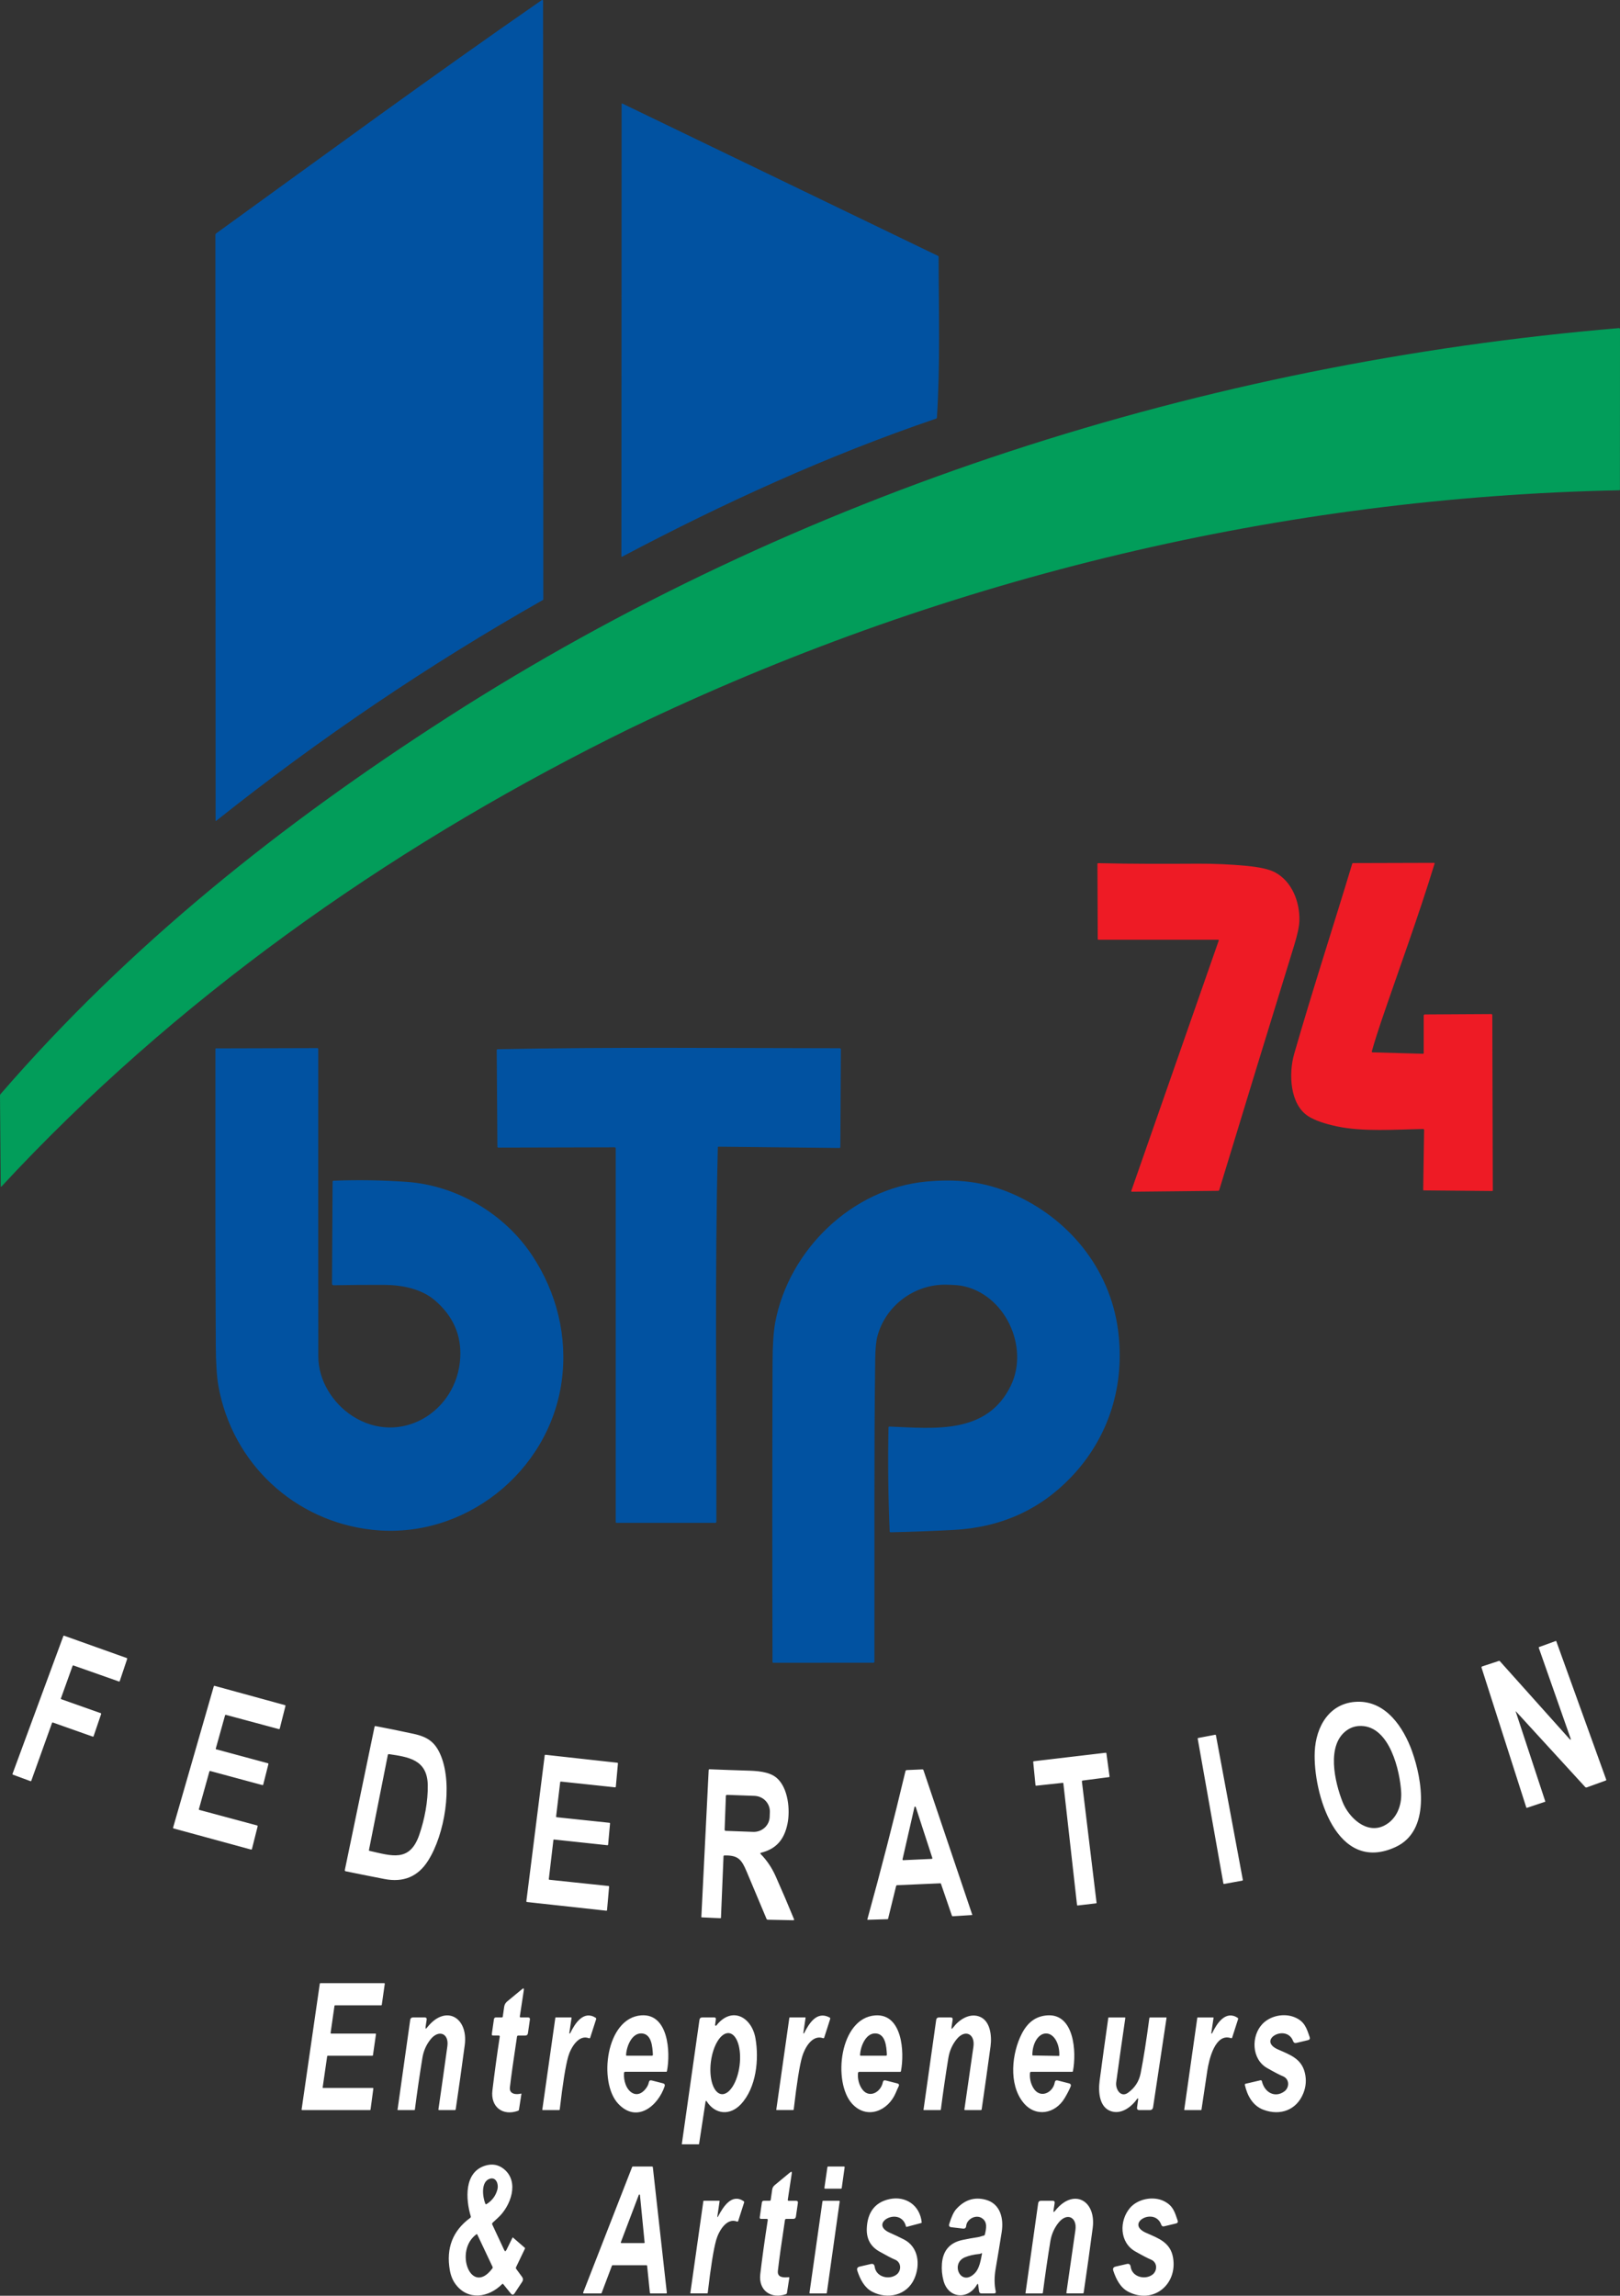
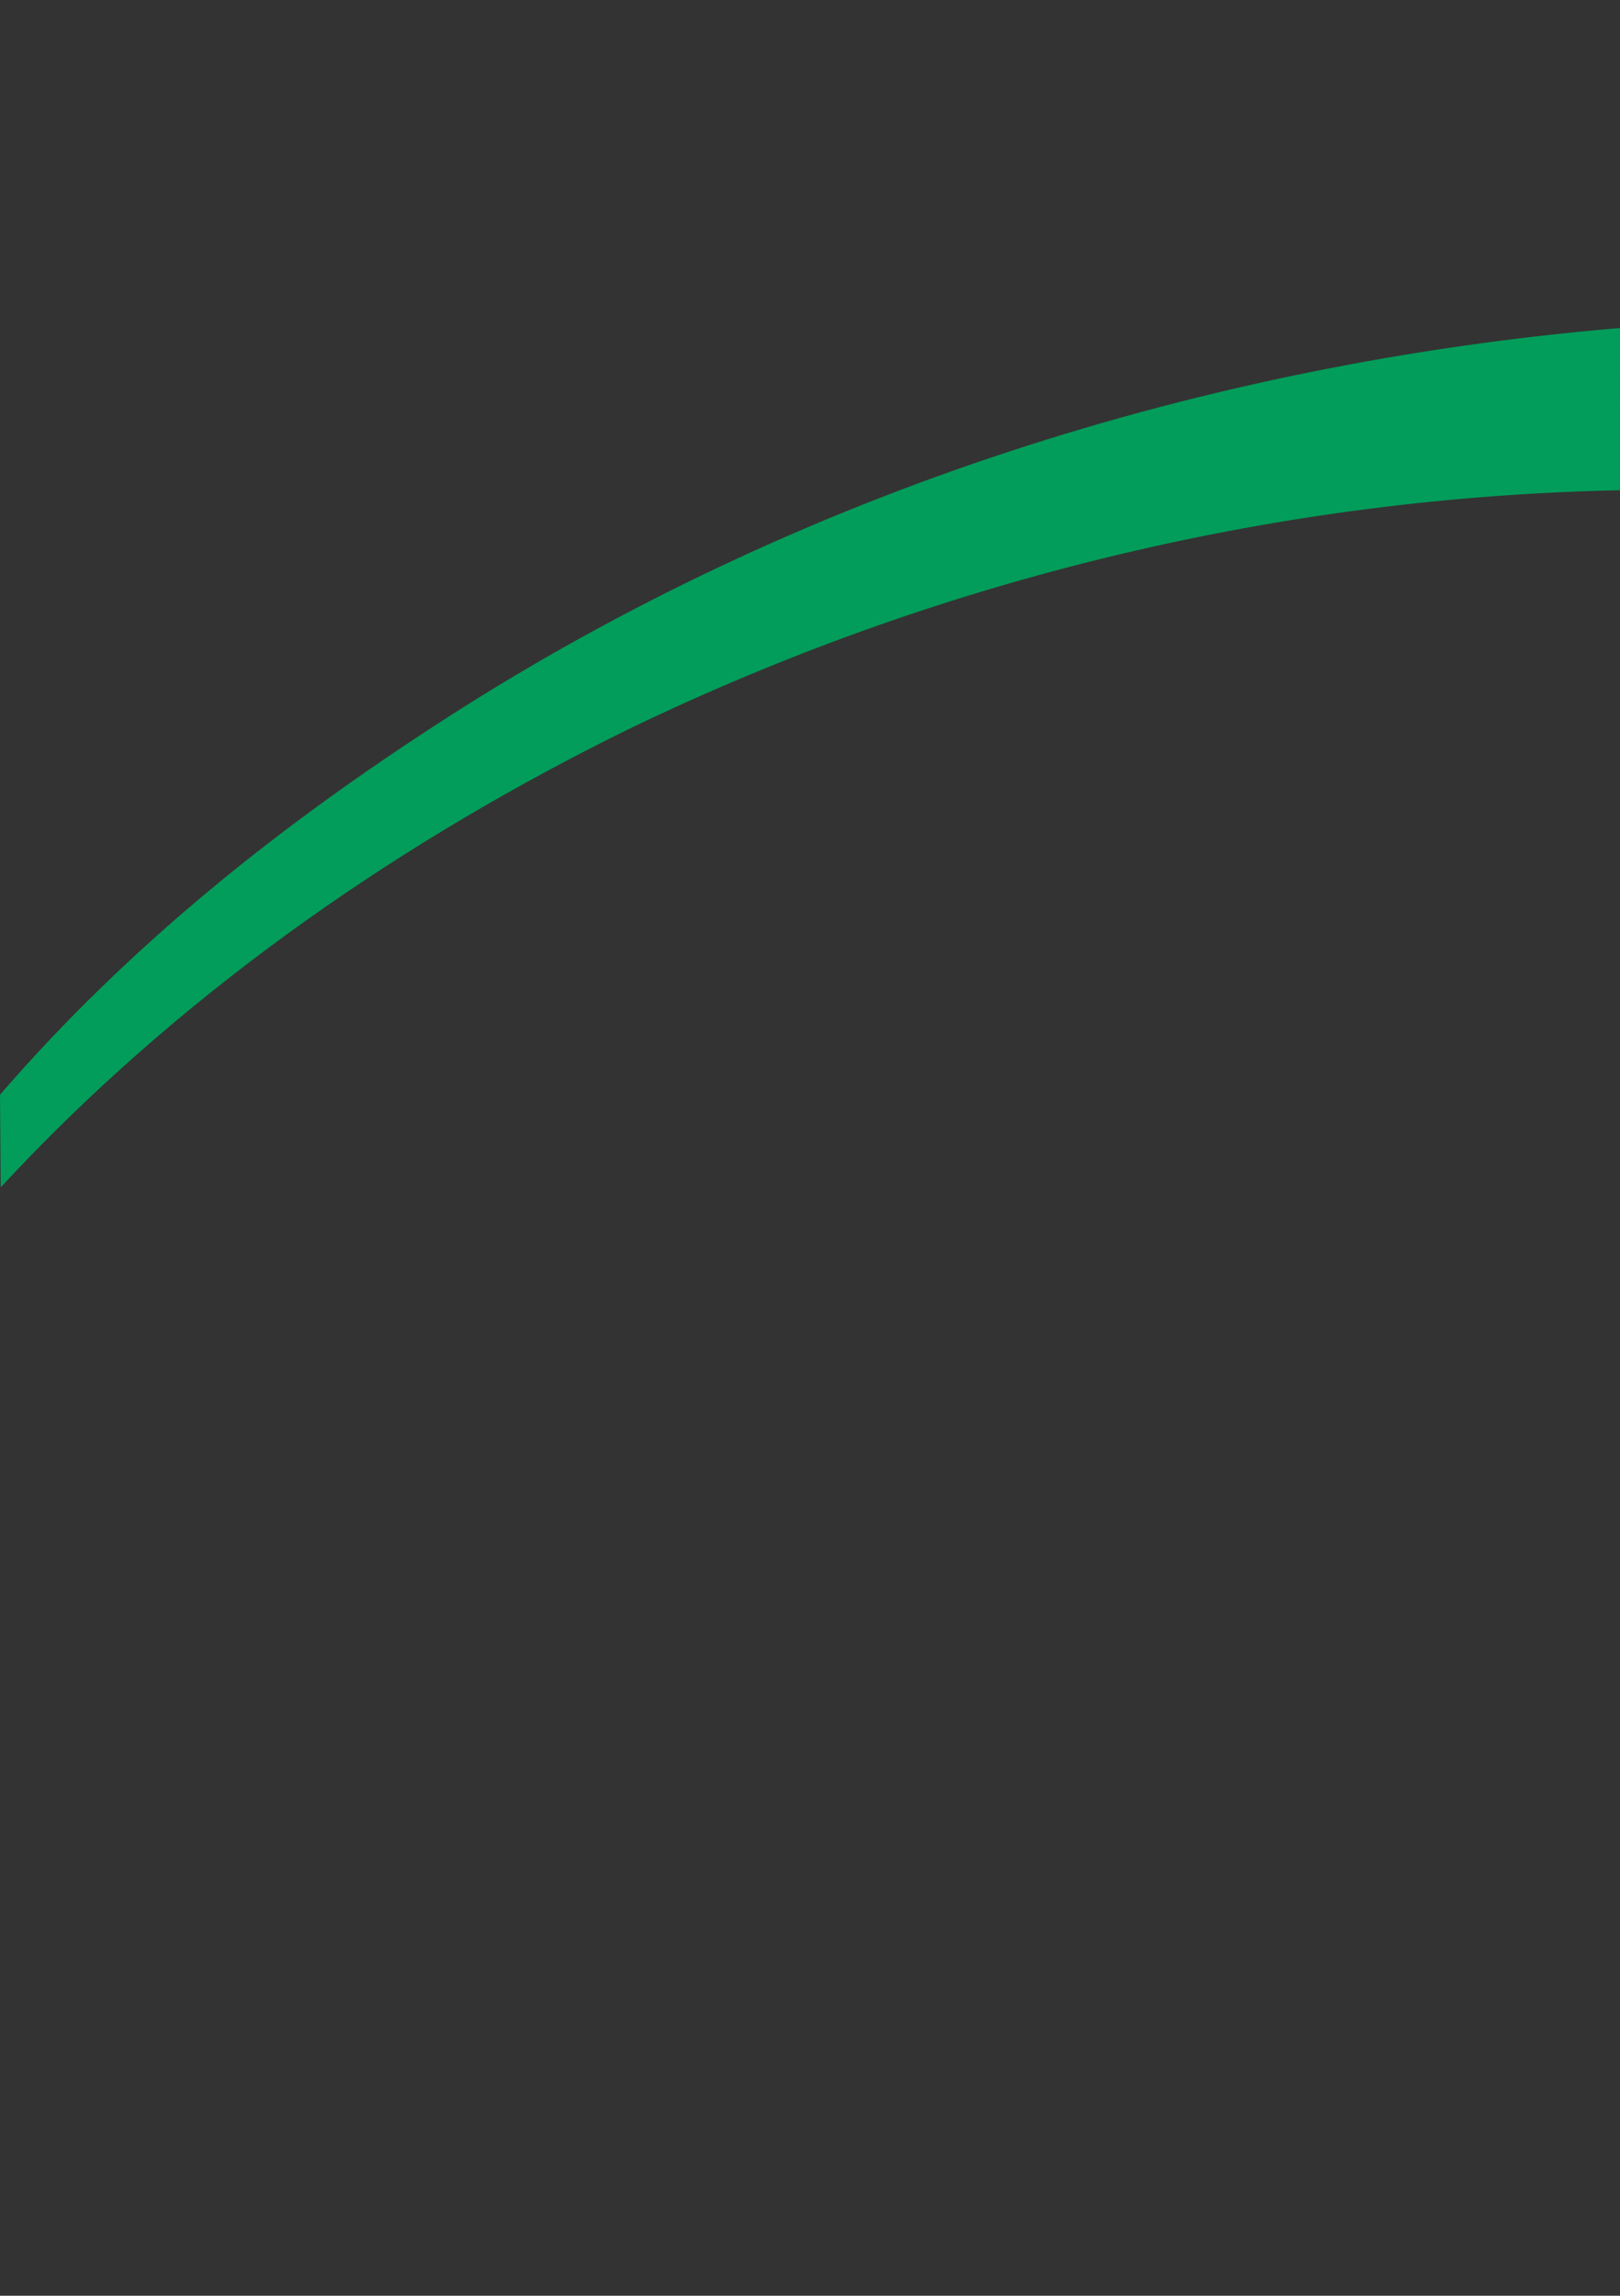
<svg xmlns="http://www.w3.org/2000/svg" id="Calque_1" version="1.1" viewBox="0 0 63.648 90.192">
  <rect x="0" y="0" width="63.648" height="90.192" fill="#333333" stroke="none" />
  <defs>
    <style>
      .st0 {
        fill: #0152a1;
      }

      .st1 {
        fill: #fff;
      }

      .st2 {
        fill: #ee1b25;
      }

      .st3 {
        fill: #029d5a;
      }
    </style>
  </defs>
-   <path class="st0" d="M21.336,23.568c-4.506,2.557-8.788,5.451-12.845,8.682-.014.011-.02.008-.02-.01l-.009-23.006c0-.028.012-.051.035-.068C12.745,6.094,16.975,2.988,21.284.006c.005-.004.011-.006.017-.006.006,0,.012,0,.018.004.005.003.01.007.013.013.003.005.005.012.005.018l.009,23.516s0,.007-.003.01c-.002.003-.004.006-.007.007ZM24.451,4.068l12.408,5.988c.005.003.01.007.013.012.003.005.005.011.005.017.002,2.1.068,4.21-.066,6.311-.002.027-.016.045-.041.053-4.254,1.449-8.358,3.322-12.329,5.423-.003.002-.006.002-.009.002-.003,0-.007-.001-.009-.003-.003-.002-.005-.004-.007-.007-.002-.003-.002-.006-.002-.01l.009-17.768c0-.021.009-.026.028-.017Z" />
  <path class="st3" d="M17.567,28.192c13.781-8.858,29.808-13.929,46.033-15.301.032-.003.048.012.048.044l-.003,6.305c0,.013-.007.02-.02.021-13.227.271-26.259,3.395-38.227,9.049-.478.225-.949.455-1.414.689C15.109,33.45,6.843,39.293.062,46.61c-.022.024-.033.019-.033-.013L0,43.042c0-.022.007-.042.021-.058,5.082-5.873,11.037-10.608,17.546-14.791Z" />
-   <path class="st2" d="M53.933,41.344l1.976.055s.007,0,.01-.002c.003-.001.006-.003.009-.006.002-.002.005-.006.006-.009.001-.003.002-.007.002-.01v-1.475c0-.011.005-.022.013-.03.008-.008.019-.013.031-.013l2.609-.015c.006,0,.011,0,.016.003.005.002.01.005.014.009s.007.009.009.014c.002.005.003.011.003.017l.02,6.886c0,.016-.008.023-.024.023l-2.692-.024s-.01-.002-.013-.006c-.004-.004-.006-.008-.006-.013l.036-2.355c0-.005,0-.01-.003-.015-.002-.005-.005-.009-.008-.012-.004-.004-.008-.006-.012-.008-.005-.002-.01-.003-.014-.003-1.093.019-2.358.115-3.378-.101-.507-.107-.885-.241-1.135-.4-.724-.462-.78-1.668-.555-2.451.718-2.5,1.527-4.972,2.278-7.462.006-.022.021-.033.043-.033l3.168-.009c.024,0,.033.011.026.034-.64,2.093-1.399,4.147-2.104,6.219-.129.379-.249.761-.359,1.146-.008.029.003.045.033.046ZM47.884,36.949s.001-.007,0-.01c0-.004-.002-.007-.004-.01-.002-.003-.005-.005-.008-.007-.003-.002-.007-.002-.01-.002h-4.701c-.021,0-.032-.011-.032-.033l-.012-2.939c0-.026.012-.038.038-.037,1.311.032,2.613.027,3.922.021.637-.003,1.273.026,1.907.086.517.05.886.134,1.108.252.671.358.984,1.169.959,1.914-.007.22-.077.543-.209.972-.985,3.194-1.964,6.391-2.937,9.589-.007.025-.024.038-.05.039l-3.375.035c-.03,0-.04-.013-.03-.041l3.433-9.827Z" />
-   <path class="st0" d="M17.079,51.081c-.525-.45-1.292-.598-1.961-.602-.654-.003-1.323.001-2.006.014-.046,0-.068-.021-.068-.067l.023-3.993c0-.031.015-.046.046-.047.959-.037,1.916-.022,2.869.046,1.955.139,3.83,1.243,4.919,2.879.974,1.466,1.406,3.206,1.167,4.952-.49,3.581-3.848,6.234-7.441,5.838-3.061-.337-5.508-2.613-6.048-5.662-.063-.358-.097-.884-.101-1.577-.021-3.886-.017-7.772-.014-11.658,0-.012.006-.017.018-.017l3.984-.011c.025,0,.037.012.037.037-.002,6.147,0,10.175.003,12.084.002.944.574,1.837,1.337,2.331,1.867,1.208,4.124-.15,4.24-2.292.048-.891-.286-1.642-1.003-2.255ZM28.203,45.085c-.122,4.899-.048,9.799-.058,14.7,0,.028-.015.043-.043.043h-3.87c-.027,0-.041-.014-.041-.04v-14.669c0-.03-.015-.045-.045-.044l-4.567.011c-.024,0-.036-.012-.037-.036l-.027-3.787c0-.029.014-.044.042-.044,4.475-.088,8.954-.041,13.429-.038.034,0,.051.017.051.051l-.021,3.831c0,.025-.013.038-.038.038l-4.739-.051c-.024,0-.036.012-.037.036ZM39.711,54.443c.75-1.545-.25-3.633-1.944-3.931-.118-.021-.315-.035-.59-.04-1.228-.028-2.37.801-2.701,2.01-.055.199-.085.508-.09.928-.049,3.688-.023,7.378-.031,11.067,0,.268,0,.536,0,.805,0,.027-.013.041-.04.041l-3.932.002c-.021,0-.032-.011-.032-.033-.012-3.92-.011-7.839.002-11.757.002-.689.037-1.214.104-1.576.533-2.858,3.024-5.265,5.925-5.538,1.164-.11,2.249-.021,3.401.482,2.191.956,3.814,2.918,4.14,5.324.296,2.184-.355,4.26-1.858,5.823-1.226,1.275-2.763,1.961-4.612,2.057-.825.043-1.645.074-2.461.091-.024,0-.037-.011-.038-.036-.058-1.359-.074-2.718-.046-4.078,0-.027.014-.04.041-.039,1.744.07,3.827.325,4.763-1.604Z" />
-   <path class="st1" d="M2.405,66.755l1.552.549s.006.003.009.005c.003.002.005.005.006.008.001.003.002.006.003.01,0,.003,0,.007-.001.01l-.297.873c-.002.006-.007.011-.013.014-.006.003-.013.004-.019.002l-1.568-.554c-.006-.002-.013-.002-.019,0-.006.003-.011.008-.013.014l-.816,2.275c-.002.006-.007.011-.013.014-.006.003-.013.003-.019,0l-.691-.255c-.006-.002-.011-.007-.014-.013-.003-.006-.003-.013,0-.019l1.997-5.412c.002-.006.007-.011.013-.014.006-.003.013-.003.019,0l2.459.877s.006.003.009.005c.003.002.005.005.006.008.001.003.002.006.003.01,0,.003,0,.007-.001.01l-.292.872s-.003.006-.005.009c-.002.003-.005.005-.008.006-.003.001-.006.002-.01.002-.003,0-.007,0-.01-.001l-1.787-.63s-.006-.002-.01-.001c-.003,0-.007,0-.01.003-.003.001-.006.003-.008.006-.002.003-.004.006-.005.009l-.459,1.278c-.002.006-.002.013,0,.019.003.006.008.011.014.013ZM59.559,67.267l1.153,3.503c.003.008,0,.013-.008.016l-.705.235c-.017.006-.029,0-.035-.018l-1.754-5.48c-.01-.028,0-.047.028-.057l.651-.214c.015-.005.028-.002.039.01l2.72,3.038c.066.073.083.063.049-.03l-1.241-3.535s-.001-.006-.001-.009c0-.003,0-.006.002-.008.001-.003.003-.005.005-.007.002-.002.005-.003.007-.004l.655-.238c.011-.004.018,0,.021.01l1.961,5.435s.002.007.002.011c0,.004-.001.008-.003.011-.002.004-.004.007-.007.009-.003.002-.006.004-.01.006l-.743.269c-.012.004-.024.005-.036.002-.012-.003-.023-.009-.031-.019l-2.701-2.949c-.027-.029-.034-.025-.021.013ZM8.501,68.726l2.026.547c.007.002.013.007.016.013.003.006.004.014.002.021l-.203.803s-.002.007-.005.01-.005.005-.008.007c-.003.002-.007.003-.01.003-.004,0-.007,0-.011,0l-2.048-.553c-.007-.002-.014,0-.02.003-.006.004-.011.009-.013.016l-.412,1.476c-.002.007-.001.015.002.021.004.006.009.011.016.013l2.271.61c.007.002.013.007.016.013s.004.014.003.021l-.225.892s-.003.007-.005.01c-.002.003-.005.005-.008.007-.003.002-.007.003-.01.004-.004,0-.007,0-.011,0l-3.045-.83c-.007-.002-.013-.007-.016-.013-.004-.006-.004-.014-.002-.021l1.598-5.548c.002-.007.007-.013.013-.016.006-.004.014-.005.021-.003l2.763.757c.007.002.013.006.016.013.004.006.005.014.003.021l-.224.887s-.002.007-.005.01c-.002.003-.005.005-.008.007-.003.002-.007.003-.01.004-.004,0-.007,0-.011,0l-2.082-.56c-.007-.002-.014,0-.02.003-.006.004-.011.009-.013.016l-.364,1.305c-.002.007-.001.015.002.021.004.006.009.011.016.013ZM55.479,68.804c.396,1.101.74,3.115-.644,3.757-2.326,1.08-3.247-2.118-3.181-3.731.041-1.011.588-1.94,1.669-1.974,1.132-.036,1.82,1.012,2.157,1.948ZM52.934,67.964c-.845.573-.49,2.058-.186,2.828.244.617.944,1.281,1.638.929.488-.248.692-.785.665-1.307-.046-.841-.45-2.583-1.568-2.607-.205-.005-.388.048-.548.157ZM17.327,68.988c.464,1.154.149,3.08-.511,4.117-.396.623-.968.861-1.717.714-.682-.133-1.187-.234-1.514-.302-.03-.006-.042-.025-.036-.055l1.166-5.62c.005-.024.019-.034.043-.029.507.096,1.007.198,1.498.305.552.121.852.328,1.071.87ZM16.469,72.094c.212-.609.351-1.333.337-1.977-.023-.991-.764-1.091-1.522-1.203-.026-.004-.042.008-.047.034l-.742,3.738c-.001.006,0,.012.003.017.003.005.008.009.014.01.868.193,1.582.461,1.957-.619ZM47.772,68.172l1.057,5.68s0,.007,0,.01c0,.003-.002.007-.004.01-.002.003-.005.005-.007.007-.003.002-.006.003-.01.004l-.712.131s-.007,0-.01,0c-.003,0-.007-.002-.01-.004-.003-.002-.005-.005-.007-.007-.002-.003-.003-.006-.004-.01l-1.008-5.684c-.001-.007,0-.014.004-.019.004-.006.01-.009.016-.011l.665-.126c.007-.001.014,0,.019.004.006.004.009.01.011.016ZM42.505,69.976l.577,4.772s0,.007,0,.01c0,.003-.002.006-.004.009-.002.003-.005.005-.007.006s-.006.003-.009.003l-.72.084c-.006,0-.013-.001-.018-.005-.005-.004-.008-.01-.009-.016l-.537-4.776s-.001-.006-.003-.009-.004-.005-.006-.007c-.002-.002-.005-.004-.008-.005-.003,0-.006-.001-.009,0l-1.043.112s-.006,0-.009,0c-.003,0-.006-.002-.008-.005-.002-.002-.005-.005-.006-.007-.001-.003-.002-.006-.003-.009l-.09-.913c0-.006.001-.013.005-.018.004-.005.01-.008.016-.009l2.828-.334c.006,0,.013.001.018.005.005.004.008.009.009.016l.123.909s0,.007,0,.01c0,.003-.002.006-.004.009-.002.003-.004.005-.007.006s-.006.003-.009.003l-1.041.135s-.006.001-.009.003c-.003.002-.005.004-.007.006-.002.003-.003.006-.004.009,0,.003,0,.006,0,.01ZM21.742,72.297l-.179,1.522s0,.007,0,.011c0,.004.003.007.005.01.002.003.005.005.008.007s.007.003.011.003l2.319.244c.007,0,.014.004.019.01.005.006.007.013.006.021l-.081.915s-.001.007-.003.011c-.002.003-.004.006-.007.009-.003.002-.006.004-.01.005-.004.001-.007.001-.011,0l-3.114-.341c-.007,0-.014-.005-.019-.011-.004-.006-.007-.013-.006-.021l.721-5.728c0-.007.005-.014.01-.018.006-.005.013-.007.02-.006l2.822.312c.007,0,.014.005.019.01.005.006.007.013.006.021l-.083.91c0,.007-.005.014-.01.019-.006.005-.013.007-.021.006l-2.125-.226c-.007,0-.014.001-.02.006-.006.005-.01.011-.01.019l-.16,1.345s0,.007,0,.011c.001.004.003.007.005.01.002.003.005.005.009.007.003.002.007.003.011.003l2.069.218c.007,0,.014.005.019.01.005.006.007.013.006.021l-.075.826c0,.007-.005.014-.01.019-.006.005-.013.007-.021.006l-2.091-.224c-.007,0-.015.002-.02.006-.006.005-.009.011-.01.018ZM29.879,72.831c.247.25.445.543.595.879.248.557.489,1.119.721,1.686.012.03.002.044-.03.044l-.998-.021c-.025,0-.042-.012-.052-.036-.26-.622-.521-1.242-.783-1.862-.196-.464-.33-.641-.875-.626-.008,0-.016.004-.022.009-.006.006-.009.014-.009.022l-.1,2.412s0,.006-.002.009c-.001.003-.003.005-.005.007-.002.002-.005.004-.008.005-.003.001-.006.002-.009.002l-.733-.034c-.01,0-.015-.006-.014-.016l.288-5.767c0-.024.014-.036.038-.035.485.02.964.037,1.439.051.388.012.903.028,1.205.297.445.396.525,1.255.414,1.795-.127.618-.441.99-1.048,1.139-.004,0-.008.003-.011.006-.003.003-.005.007-.006.011-.001.004-.001.008,0,.013.001.004.003.008.006.011ZM28.519,70.553l-.049,1.33c0,.006,0,.011.003.017.002.005.005.01.009.014.004.004.008.007.013.01.005.002.011.004.016.004l1.081.04c.166.006.327-.052.449-.163.122-.11.193-.264.199-.426l.007-.19c.003-.08-.01-.161-.039-.236-.029-.076-.072-.145-.128-.204-.056-.059-.123-.107-.198-.14-.075-.034-.156-.052-.238-.056l-1.081-.039c-.006,0-.011,0-.016.003-.005.002-.01.005-.014.009-.004.004-.007.008-.01.013-.002.005-.004.011-.004.016ZM36.942,73.989l-1.694.074c-.01,0-.019.004-.026.01-.007.006-.013.015-.015.024l-.316,1.287c-.003.009-.008.013-.016.014l-.785.024s-.004,0-.006-.001c-.002,0-.003-.002-.005-.004-.001-.002-.002-.004-.002-.006,0-.002,0-.004,0-.006.534-1.931,1.033-3.871,1.497-5.821.006-.027.024-.042.052-.044l.612-.027c.021-.001.036.009.043.029l1.919,5.685s0,.002,0,.003c0,0,0,.002,0,.003,0,0-.001.002-.002.002s-.002,0-.003,0l-.761.048c-.017.001-.029-.007-.035-.023l-.43-1.254c-.002-.006-.006-.011-.011-.014-.005-.004-.011-.005-.017-.005ZM35.46,73.049s0,.008,0,.012c0,.004.003.007.005.01.002.003.006.006.009.007.004.002.007.003.011.002l1.122-.051s.008-.001.011-.003c.004-.002.007-.005.009-.008.002-.003.004-.007.004-.011,0-.004,0-.008,0-.012l-.652-2.002c-.002-.006-.005-.01-.01-.014-.005-.003-.01-.005-.016-.005-.006,0-.011.003-.016.006-.004.004-.007.009-.009.015l-.469,2.053ZM12.704,82.028h1.941s.007,0,.01.002c.003.002.006.004.008.006.002.002.004.006.005.009,0,.003.001.007,0,.01l-.11.823c0,.006-.004.011-.008.015s-.01.006-.016.006h-2.661s-.007,0-.01-.002c-.003-.001-.006-.003-.008-.006-.002-.002-.004-.006-.005-.009-.001-.003-.001-.007,0-.01l.714-4.939c0-.006.004-.011.008-.015s.01-.006.016-.006h2.506s.007,0,.01.002c.003.001.006.003.008.006.002.003.004.006.005.009,0,.003.001.007,0,.01l-.117.823c0,.006-.004.011-.008.015-.004.004-.01.006-.016.006h-1.811c-.006,0-.011.002-.016.006-.004.004-.007.009-.008.015l-.152,1.061s0,.007,0,.01c0,.003.003.006.005.009.002.003.005.005.008.006.003.001.006.002.01.002h1.736s.007,0,.01.002c.003.001.006.003.008.006.002.003.004.006.005.009.001.003.001.007,0,.01l-.118.823c0,.006-.004.011-.008.015-.004.004-.01.006-.016.006h-1.751c-.006,0-.011.002-.016.006-.004.004-.007.009-.008.015l-.176,1.219s0,.007,0,.01c0,.003.003.006.005.009.002.003.005.005.008.006.003.001.007.002.01.002ZM20.46,79.258h.284c.058,0,.083.029.075.087l-.077.531c-.009.063-.045.094-.108.094h-.27c-.03,0-.047.015-.052.045-.141.93-.234,1.594-.279,1.992-.031.273.254.291.434.244.015-.004.021.001.018.017l-.095.613c-.004.023-.017.038-.039.046-.603.214-1.083-.154-1.005-.8.085-.704.181-1.407.288-2.109.005-.032-.008-.048-.041-.048h-.217c-.042,0-.06-.021-.053-.062l.083-.579c.007-.048.034-.071.082-.071h.224c.025,0,.039-.012.042-.036l.055-.384c.012-.083.051-.152.115-.206l.588-.486c.056-.047.079-.033.068.039l-.156,1.031c-.004.028.008.041.035.041ZM16.722,79.633c-.013.079.006.087.055.025.727-.931,1.629-.405,1.482.69-.111.834-.23,1.675-.355,2.522-.001.008-.005.016-.012.021-.006.005-.014.008-.023.008h-.615c-.021,0-.031-.01-.028-.032.118-.817.236-1.643.351-2.48.07-.505-.343-.666-.662-.266-.169.212-.276.455-.32.73-.111.684-.209,1.36-.295,2.027,0,.006-.003.011-.008.015-.004.004-.01.006-.016.006h-.644c-.01,0-.014-.006-.013-.015l.497-3.524c.009-.068.048-.102.117-.102h.451c.063,0,.089.031.079.094l-.043.28ZM22.401,79.881c.185-.387.526-.913.999-.611.022.014.029.034.021.059l-.232.721c-.008.026-.025.034-.051.024-.411-.158-.72.389-.815.727-.104.368-.214,1.06-.332,2.076,0,.006-.003.011-.008.015-.004.004-.01.006-.015.006h-.644s-.005,0-.007,0c-.002-.001-.004-.003-.006-.005-.002-.002-.003-.004-.004-.007,0-.002,0-.005,0-.008l.511-3.603c.002-.012.008-.017.02-.017h.604c.011,0,.016.006.014.017l-.088.596s0,.008.002.012c.002.004.006.006.009.007.004.001.008,0,.012,0,.004-.002.007-.005.008-.009ZM24.516,81.444c-.01.156.012.305.064.447.13.349.464.543.761.203.083-.095.133-.19.151-.286.013-.065.051-.09.115-.074l.439.112c.065.017.087.057.065.122-.263.776-1.097,1.462-1.828.674-.777-.838-.482-3.364.911-3.466,1.063-.078,1.157,1.44,1.01,2.192-.004.017-.014.026-.031.026h-1.606c-.032,0-.049.016-.051.049ZM25.651,80.718c-.017-.297-.044-.832-.463-.832-.373,0-.574.517-.59.844-.001.021.009.032.03.032h.981c.029,0,.043-.015.042-.044ZM27.721,82.563l-.255,1.666c-.001.009-.007.014-.017.014h-.643s-.005,0-.007,0c-.002,0-.004-.003-.006-.004-.002-.002-.003-.004-.004-.007,0-.002,0-.005,0-.008l.691-4.867c.009-.066.047-.099.113-.099h.468c.05,0,.071.025.064.074l-.03.22c0,.006,0,.012.004.018.003.005.008.01.014.012.006.002.012.003.018.001.006-.002.011-.005.015-.01.611-.772,1.385-.328,1.533.495.149.827.039,1.954-.574,2.604-.421.446-1,.409-1.34-.118-.021-.032-.034-.029-.04.009ZM28.34,82.272c.074.01.151-.012.228-.063.076-.051.149-.132.216-.236.067-.105.125-.231.172-.373.047-.142.081-.296.101-.453.04-.318.02-.631-.057-.869-.077-.238-.205-.383-.354-.403-.074-.009-.151.012-.227.063-.076.051-.15.132-.216.236-.067.104-.125.231-.172.373-.047.142-.081.296-.101.453-.04.318-.02.631.058.869s.205.383.354.403ZM31.59,79.88c.192-.375.494-.891,1.002-.621.025.014.033.034.024.061l-.233.728c-.008.025-.024.033-.048.024-.427-.147-.719.387-.819.728-.1.337-.21,1.029-.332,2.076,0,.006-.003.011-.008.015-.004.004-.01.006-.016.006h-.643s-.005,0-.007,0c-.002-.001-.004-.003-.006-.005-.002-.002-.003-.004-.004-.007,0-.003-.001-.005,0-.008l.512-3.603c.001-.012.008-.017.02-.017h.604c.011,0,.016.006.014.017l-.088.596s0,.007.001.01c.002.003.005.005.008.006.003.001.007,0,.011,0,.003-.001.006-.004.008-.007ZM33.71,81.442c-.017.212.025.405.126.579.265.457.767.199.849-.214.012-.064.051-.089.115-.073l.453.116c.067.017.085.057.053.119-.032.063-.07.148-.115.256-.301.711-1.134,1.057-1.712.424-.771-.845-.496-3.37.908-3.471,1.062-.076,1.157,1.439,1.01,2.192-.003.018-.014.027-.031.027h-1.605c-.031,0-.048.016-.05.047ZM34.844,80.718c-.016-.298-.045-.833-.464-.832-.373,0-.574.518-.589.844-.001.021.009.032.03.032h.981c.029,0,.043-.015.042-.044ZM37.387,79.633c-.014.086.006.095.058.025.229-.304.617-.564.999-.446.466.143.53.762.473,1.185-.112.824-.228,1.648-.348,2.472-.001.008-.006.016-.012.021-.007.006-.015.009-.023.009h-.615c-.021,0-.031-.01-.028-.032.117-.81.235-1.63.354-2.459.072-.506-.332-.704-.665-.287-.169.212-.275.455-.32.73-.111.684-.209,1.36-.295,2.027,0,.006-.003.011-.008.015-.004.004-.01.006-.016.006h-.644c-.01,0-.014-.006-.013-.015l.497-3.524c.009-.068.049-.102.117-.102h.451c.063,0,.089.031.079.094l-.043.28ZM40.466,81.443c-.016.212.027.404.127.577.261.45.774.206.847-.208.012-.069.052-.094.119-.077l.436.112c.073.018.095.063.066.133-.055.131-.131.279-.229.443-.369.626-1.148.775-1.629.178-.588-.727-.447-1.949-.057-2.705.22-.425.528-.685.998-.719,1.062-.076,1.157,1.439,1.01,2.192-.003.017-.014.026-.031.026h-1.606c-.031,0-.048.016-.051.048ZM40.58,80.753l1.018.017s.005,0,.008-.001c.003,0,.005-.002.007-.004.002-.002.004-.004.005-.007.001-.003.002-.005.002-.008v-.018c.004-.221-.047-.434-.142-.592-.095-.158-.226-.248-.365-.251h-.016c-.069-.001-.137.019-.201.06-.064.041-.123.101-.173.177s-.09.168-.118.268-.043.209-.045.318v.018s0,.005.001.008c0,.003.002.005.004.007.002.002.004.004.006.005.002.001.005.002.008.002ZM47.622,79.881c.185-.387.526-.913.999-.611.022.014.029.034.021.059l-.231.719c-.008.024-.023.032-.046.024-.622-.212-.864.836-.932,1.285-.079.513-.154,1.021-.228,1.525-.001.012-.008.017-.02.017h-.64s-.005,0-.007,0c-.002-.001-.005-.003-.006-.005-.002-.002-.003-.004-.004-.007,0-.002-.001-.005,0-.008l.512-3.603c.002-.012.008-.017.021-.017h.604c.011,0,.016.006.014.017l-.088.596s0,.008.002.012c.002.004.005.006.009.007.004.001.008,0,.012,0,.004-.002.007-.005.008-.009ZM51.388,80.151l-.454.108c-.063.015-.106-.008-.129-.069-.256-.697-1.442-.05-.593.327.463.205.92.355,1.054.916.066.273.046.541-.059.803-.263.659-.902.897-1.567.65-.421-.157-.635-.554-.73-.971-.006-.029.005-.047.034-.053l.574-.134c.033-.007.053.005.061.038.104.446.52.67.888.393.196-.148.203-.483-.064-.591-.126-.051-.333-.159-.62-.322-.614-.349-.632-1.254-.189-1.726.313-.332.859-.442,1.275-.267.383.16.463.415.586.777.021.065,0,.105-.067.121ZM44.684,82.449c-.227.324-.622.625-1.026.496-.475-.152-.512-.774-.455-1.202.111-.831.224-1.653.34-2.465.002-.013.009-.019.022-.019h.627s.006,0,.009.002c.003.001.005.003.007.005.002.002.004.005.004.008,0,.003.001.006,0,.009-.124.845-.243,1.687-.358,2.527-.035.26.175.617.467.406.267-.193.431-.447.493-.762.111-.558.225-1.282.343-2.17.003-.017.012-.025.029-.025h.631c.012,0,.016.006.015.017l-.528,3.506c-.012.078-.057.117-.135.117h-.401c-.073,0-.104-.036-.094-.109l.045-.326s0-.009-.002-.013c-.002-.004-.006-.007-.01-.009-.004-.002-.009-.002-.014,0-.004.001-.008.004-.011.008ZM19.894,88.4l.244-.495c.004-.007.008-.008.014-.002l.464.402c.013.011.015.023.008.038l-.35.73c-.01.022-.008.043.006.063l.229.313c.048.065.049.132.004.2l-.294.445c-.048.072-.098.074-.152.007l-.297-.367s-.005-.005-.009-.007c-.003-.002-.007-.003-.011-.003-.004,0-.007,0-.011.002-.003.001-.006.004-.009.006-.528.535-1.342.659-1.827.013-.115-.152-.191-.338-.23-.556-.152-.869.115-1.554.801-2.056.022-.016.029-.037.021-.063-.2-.672-.27-1.742.581-1.993.27-.08.511-.034.722.137.622.504.262,1.463-.229,1.911-.071.064-.142.13-.213.197-.022.021-.027.046-.014.074l.468,1.002c.027.058.054.058.082.002ZM19.547,85.995c.045-.191-.057-.479-.304-.399-.364.117-.278.727-.176.978.01.025.027.031.05.017.226-.141.37-.34.431-.596ZM18.717,87.778c-.896.654-.204,2.46.628,1.339.015-.02.017-.041.006-.063l-.598-1.266c-.008-.018-.021-.021-.036-.009ZM24.042,89.012l-.405,1.072c-.002.005-.005.01-.01.013-.005.003-.01.005-.016.005h-.673s-.009-.002-.013-.004c-.004-.002-.007-.005-.01-.009-.002-.004-.004-.008-.004-.012,0-.005,0-.009.002-.013l1.923-4.93c.002-.005.006-.01.01-.013.005-.003.01-.005.016-.005h.76c.007,0,.013.003.018.007.005.004.008.011.009.017l.55,4.931s0,.008-.001.012c-.001.004-.003.007-.006.01s-.006.005-.009.007c-.004.001-.007.002-.011.002h-.612c-.007,0-.013-.003-.018-.008-.005-.005-.008-.011-.009-.018l-.108-1.058c0-.007-.004-.013-.009-.018-.005-.005-.012-.007-.019-.007h-1.329c-.006,0-.011.002-.016.005-.005.003-.008.008-.01.013ZM24.392,88.09s-.002.008-.001.011c0,.004.002.007.004.011.002.003.005.006.008.008.003.002.007.003.011.003h.889s.007,0,.01-.002c.003-.001.006-.003.008-.006.002-.002.004-.005.005-.008,0-.003.001-.007,0-.01l-.183-1.862c0-.005-.003-.01-.006-.014-.004-.004-.009-.006-.014-.007-.005,0-.011,0-.015.003-.005.003-.008.007-.01.012l-.706,1.862ZM32.39,85.955l.118-.817c0-.006.004-.012.009-.016.005-.004.011-.007.017-.007h.626s.007,0,.011.003c.003.002.006.004.009.007.002.003.004.006.005.01,0,.004.001.007,0,.011l-.115.817c0,.006-.004.012-.009.016-.005.004-.011.007-.017.007h-.629s-.008,0-.011-.003c-.003-.002-.007-.004-.009-.007-.002-.003-.004-.006-.005-.01,0-.004-.001-.007,0-.011ZM30.989,86.461h.284c.058,0,.083.029.075.087l-.077.531c-.009.063-.045.094-.108.094h-.27c-.03,0-.048.015-.053.045-.138.906-.23,1.57-.278,1.992-.032.282.242.271.424.253.019-.002.028.007.025.026l-.093.593c-.002.011-.006.022-.014.03-.007.009-.017.015-.027.019-.584.201-1.081-.144-1.007-.783.066-.575.164-1.284.294-2.127.005-.033-.009-.049-.042-.049h-.218c-.042,0-.06-.021-.054-.062l.083-.579c.007-.048.034-.071.082-.071h.224c.025,0,.039-.012.042-.036l.057-.4c.01-.072.044-.132.1-.178l.601-.497c.057-.046.079-.033.068.04l-.156,1.031c-.004.027.008.041.035.041ZM28.187,87.056c-.009.063,0,.067.031.01.199-.373.531-.905.999-.589.019.013.025.031.018.054l-.231.721c-.008.026-.025.034-.051.024-.411-.158-.72.389-.815.727-.104.368-.214,1.06-.332,2.076,0,.006-.004.011-.008.015-.004.004-.01.006-.015.006h-.643s-.005,0-.007,0c-.002-.001-.004-.003-.006-.005-.002-.002-.003-.004-.004-.007,0-.002,0-.005,0-.008l.511-3.603c.002-.012.008-.017.02-.017h.604c.011,0,.016.006.014.017l-.085.578ZM36.193,87.335l-.57.151c-.015.004-.025-.002-.028-.017-.203-.817-1.501-.131-.634.249.186.082.371.169.552.262.577.295.651.989.413,1.537-.291.666-1.058.833-1.662.515-.303-.159-.469-.485-.58-.819-.029-.089.001-.144.092-.166l.435-.101c.09-.022.141.014.154.107.055.407.567.529.858.309.196-.147.203-.483-.064-.591-.113-.045-.316-.151-.609-.317-.345-.194-.51-.495-.495-.904.022-.602.297-1.027.893-1.154.627-.134,1.192.231,1.265.911,0,.006-.001.013-.005.018-.004.005-.009.009-.015.01ZM38.393,89.738c-.338.62-1.132.58-1.324-.139-.059-.218-.079-.44-.062-.665.04-.514.307-.825.801-.932.206-.044.412-.081.619-.112.077-.011.141-.044.221-.06.026-.005.042-.021.048-.047.05-.22.115-.493-.123-.643-.235-.147-.587.036-.613.31-.007.079-.05.113-.127.104l-.458-.054c-.077-.009-.104-.052-.081-.127.087-.282.177-.476.271-.58.328-.367.713-.491,1.157-.374.582.154.718.735.634,1.268-.076.482-.155.963-.238,1.445-.056.321-.055.615.002.881.013.059-.01.089-.071.089h-.485c-.058,0-.09-.029-.098-.086l-.037-.27s-.003-.008-.005-.011-.006-.005-.01-.006c-.004,0-.008,0-.012.001-.004.002-.007.004-.009.008ZM38.484,88.55c-.224.021-.416.065-.577.133-.589.252-.142,1.186.4.615.177-.184.227-.512.275-.758.003-.014-.003-.021-.017-.019-.011.002-.022.006-.032.013-.015.009-.031.015-.049.017ZM41.394,86.836c-.013.079.006.087.055.025.718-.916,1.626-.424,1.482.669-.111.841-.229,1.688-.355,2.542-.001.008-.006.016-.012.021-.006.005-.014.008-.023.008h-.615c-.021,0-.031-.01-.028-.032.117-.81.235-1.63.354-2.459.072-.506-.332-.704-.665-.286-.169.212-.275.455-.32.73-.111.684-.209,1.36-.295,2.027,0,.006-.003.011-.008.015-.004.004-.01.006-.016.006h-.644c-.01,0-.014-.006-.013-.015l.497-3.524c.009-.068.048-.102.117-.102h.451c.063,0,.09.031.08.094l-.044.281ZM46.206,87.352l-.467.112c-.057.014-.095-.007-.115-.063-.256-.712-1.45-.059-.595.32.486.215.959.371,1.06.981.176,1.068-.799,1.838-1.768,1.328-.302-.159-.469-.484-.58-.819-.029-.089.001-.144.092-.165l.435-.101c.09-.022.142.014.154.107.055.407.567.529.858.31.196-.148.203-.484-.064-.592-.113-.046-.316-.151-.609-.317-.631-.355-.637-1.212-.21-1.712.309-.361.926-.476,1.344-.261.349.179.409.413.527.756.022.062,0,.101-.063.116ZM32.99,86.491l-.505,3.589c0,.006-.004.012-.009.016-.005.004-.011.006-.017.006h-.63s-.007,0-.011-.002c-.003-.001-.007-.004-.009-.007-.002-.003-.004-.006-.005-.01,0-.004-.001-.007,0-.011l.51-3.589c0-.006.004-.012.009-.016.005-.004.011-.006.017-.006h.625s.007,0,.011.002c.003.002.007.004.009.007.003.003.004.006.005.01,0,.004.001.007,0,.011Z" />
</svg>